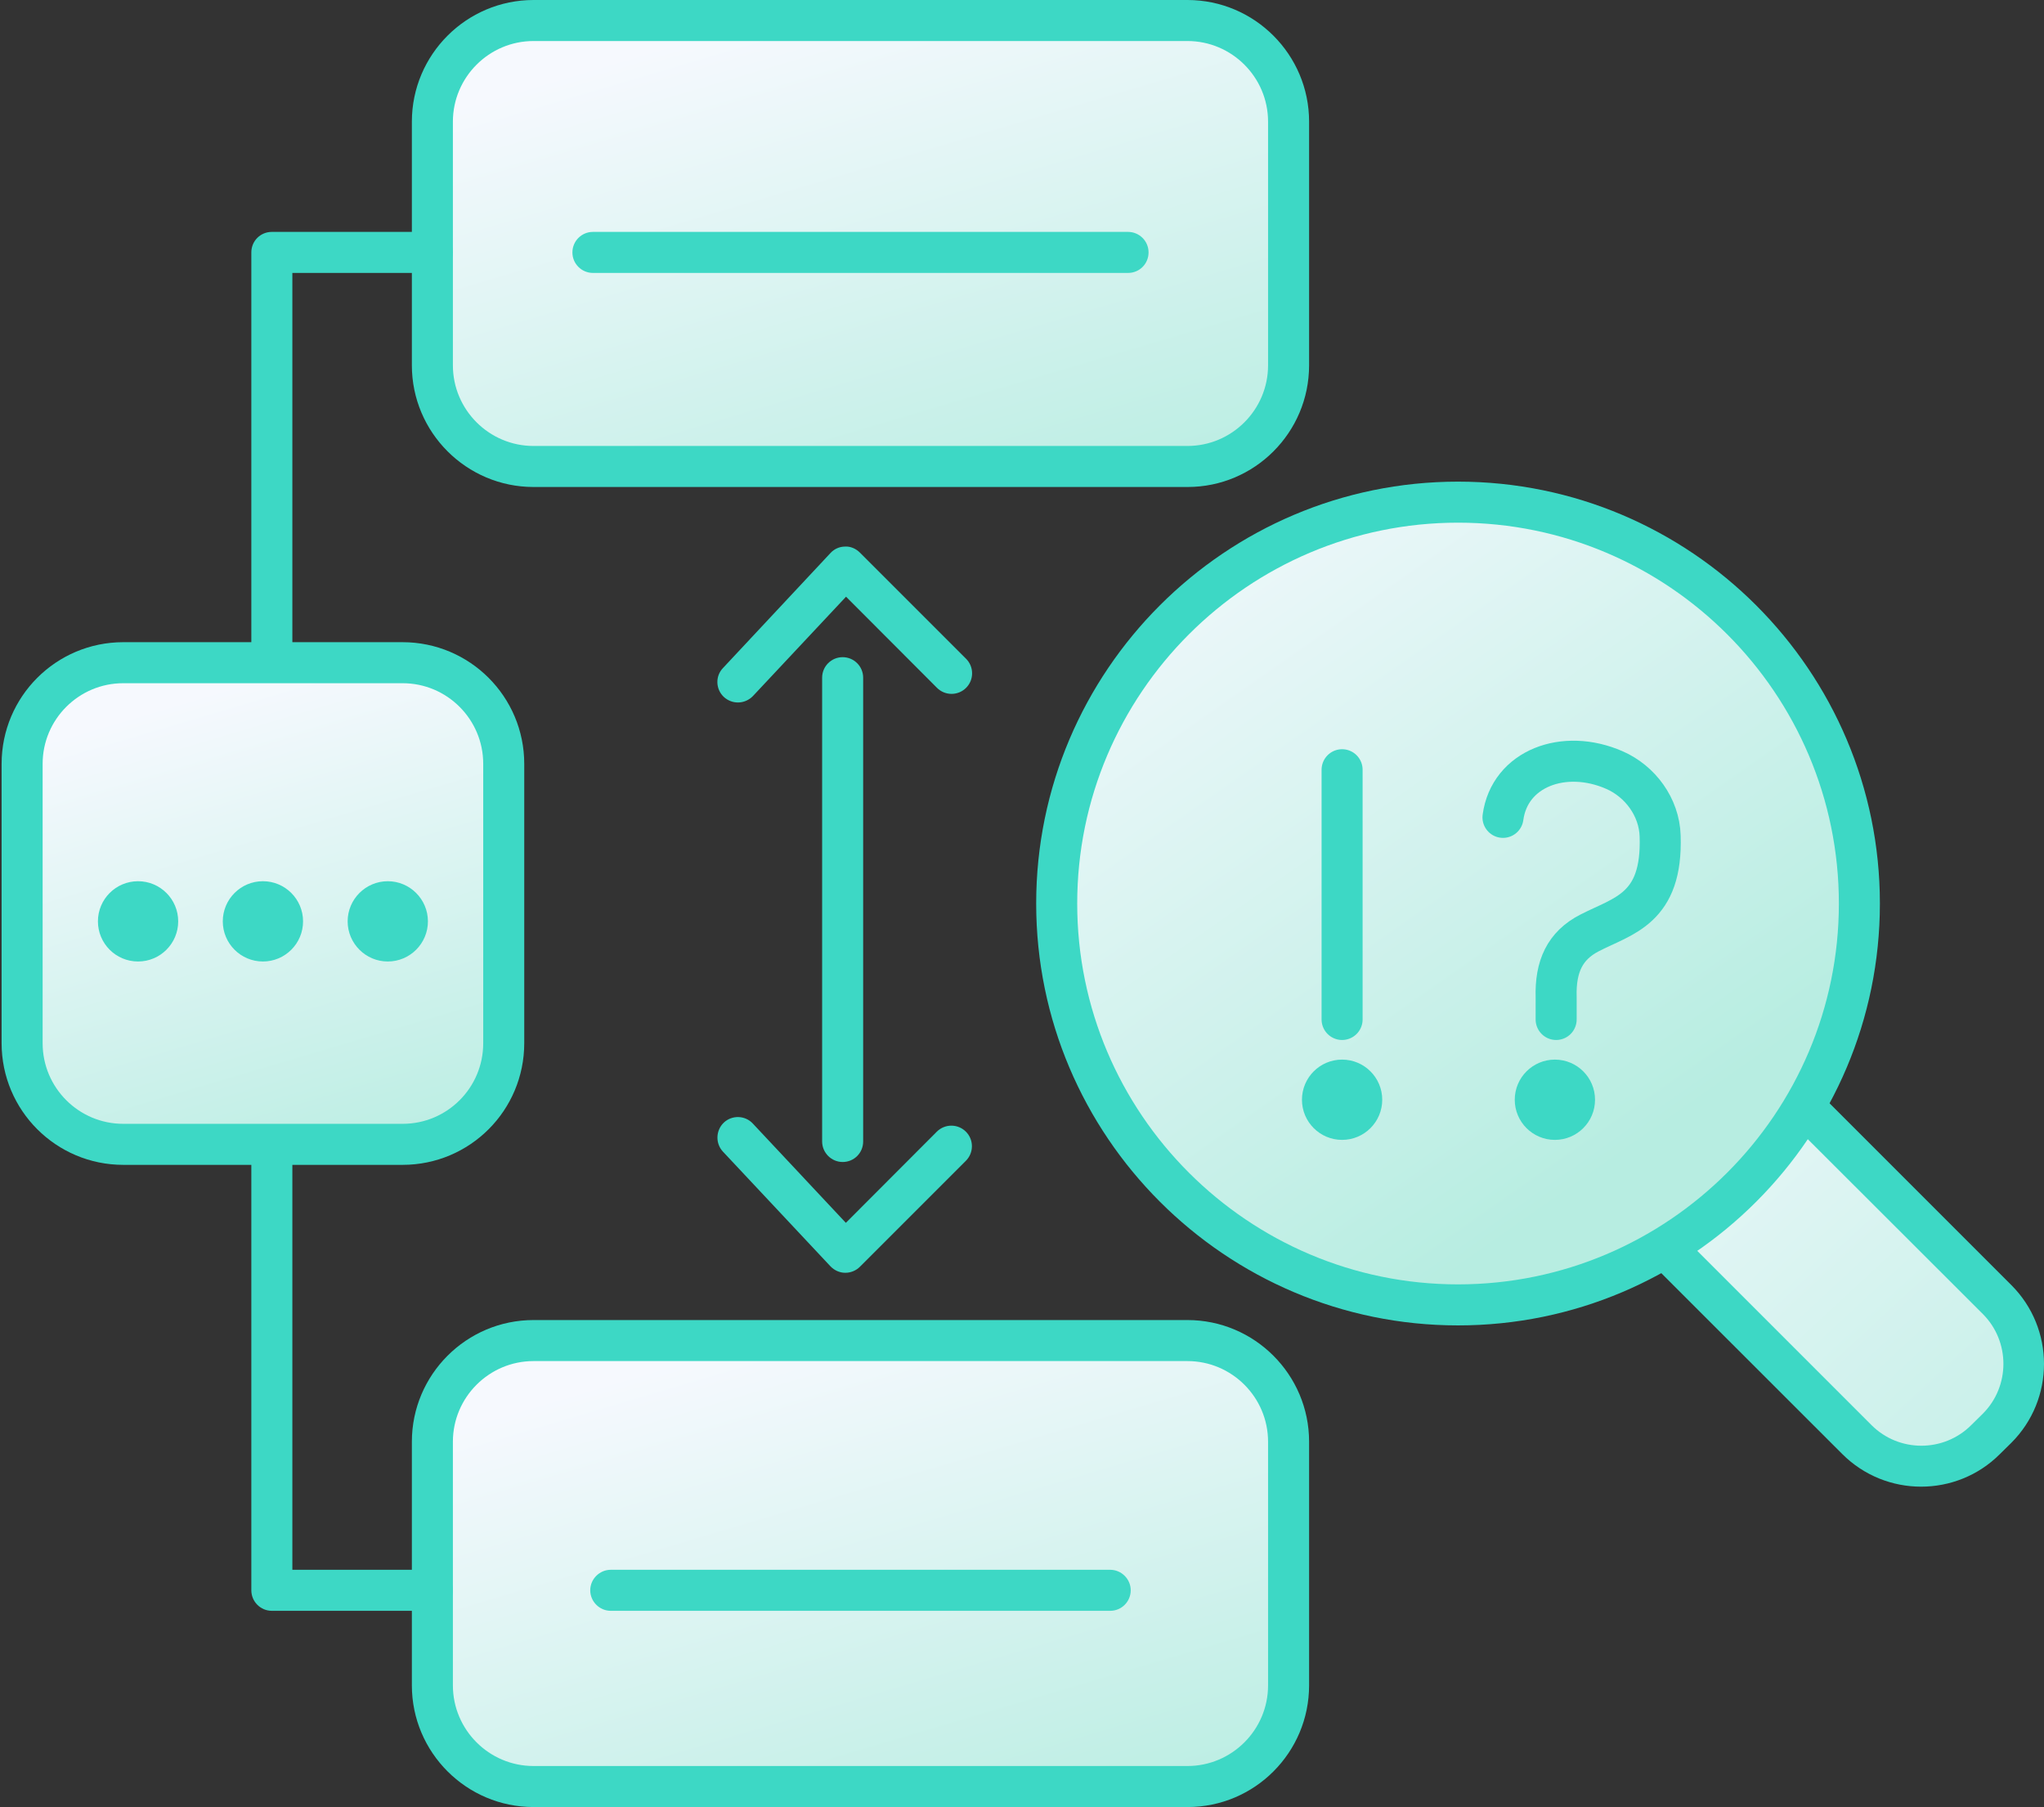
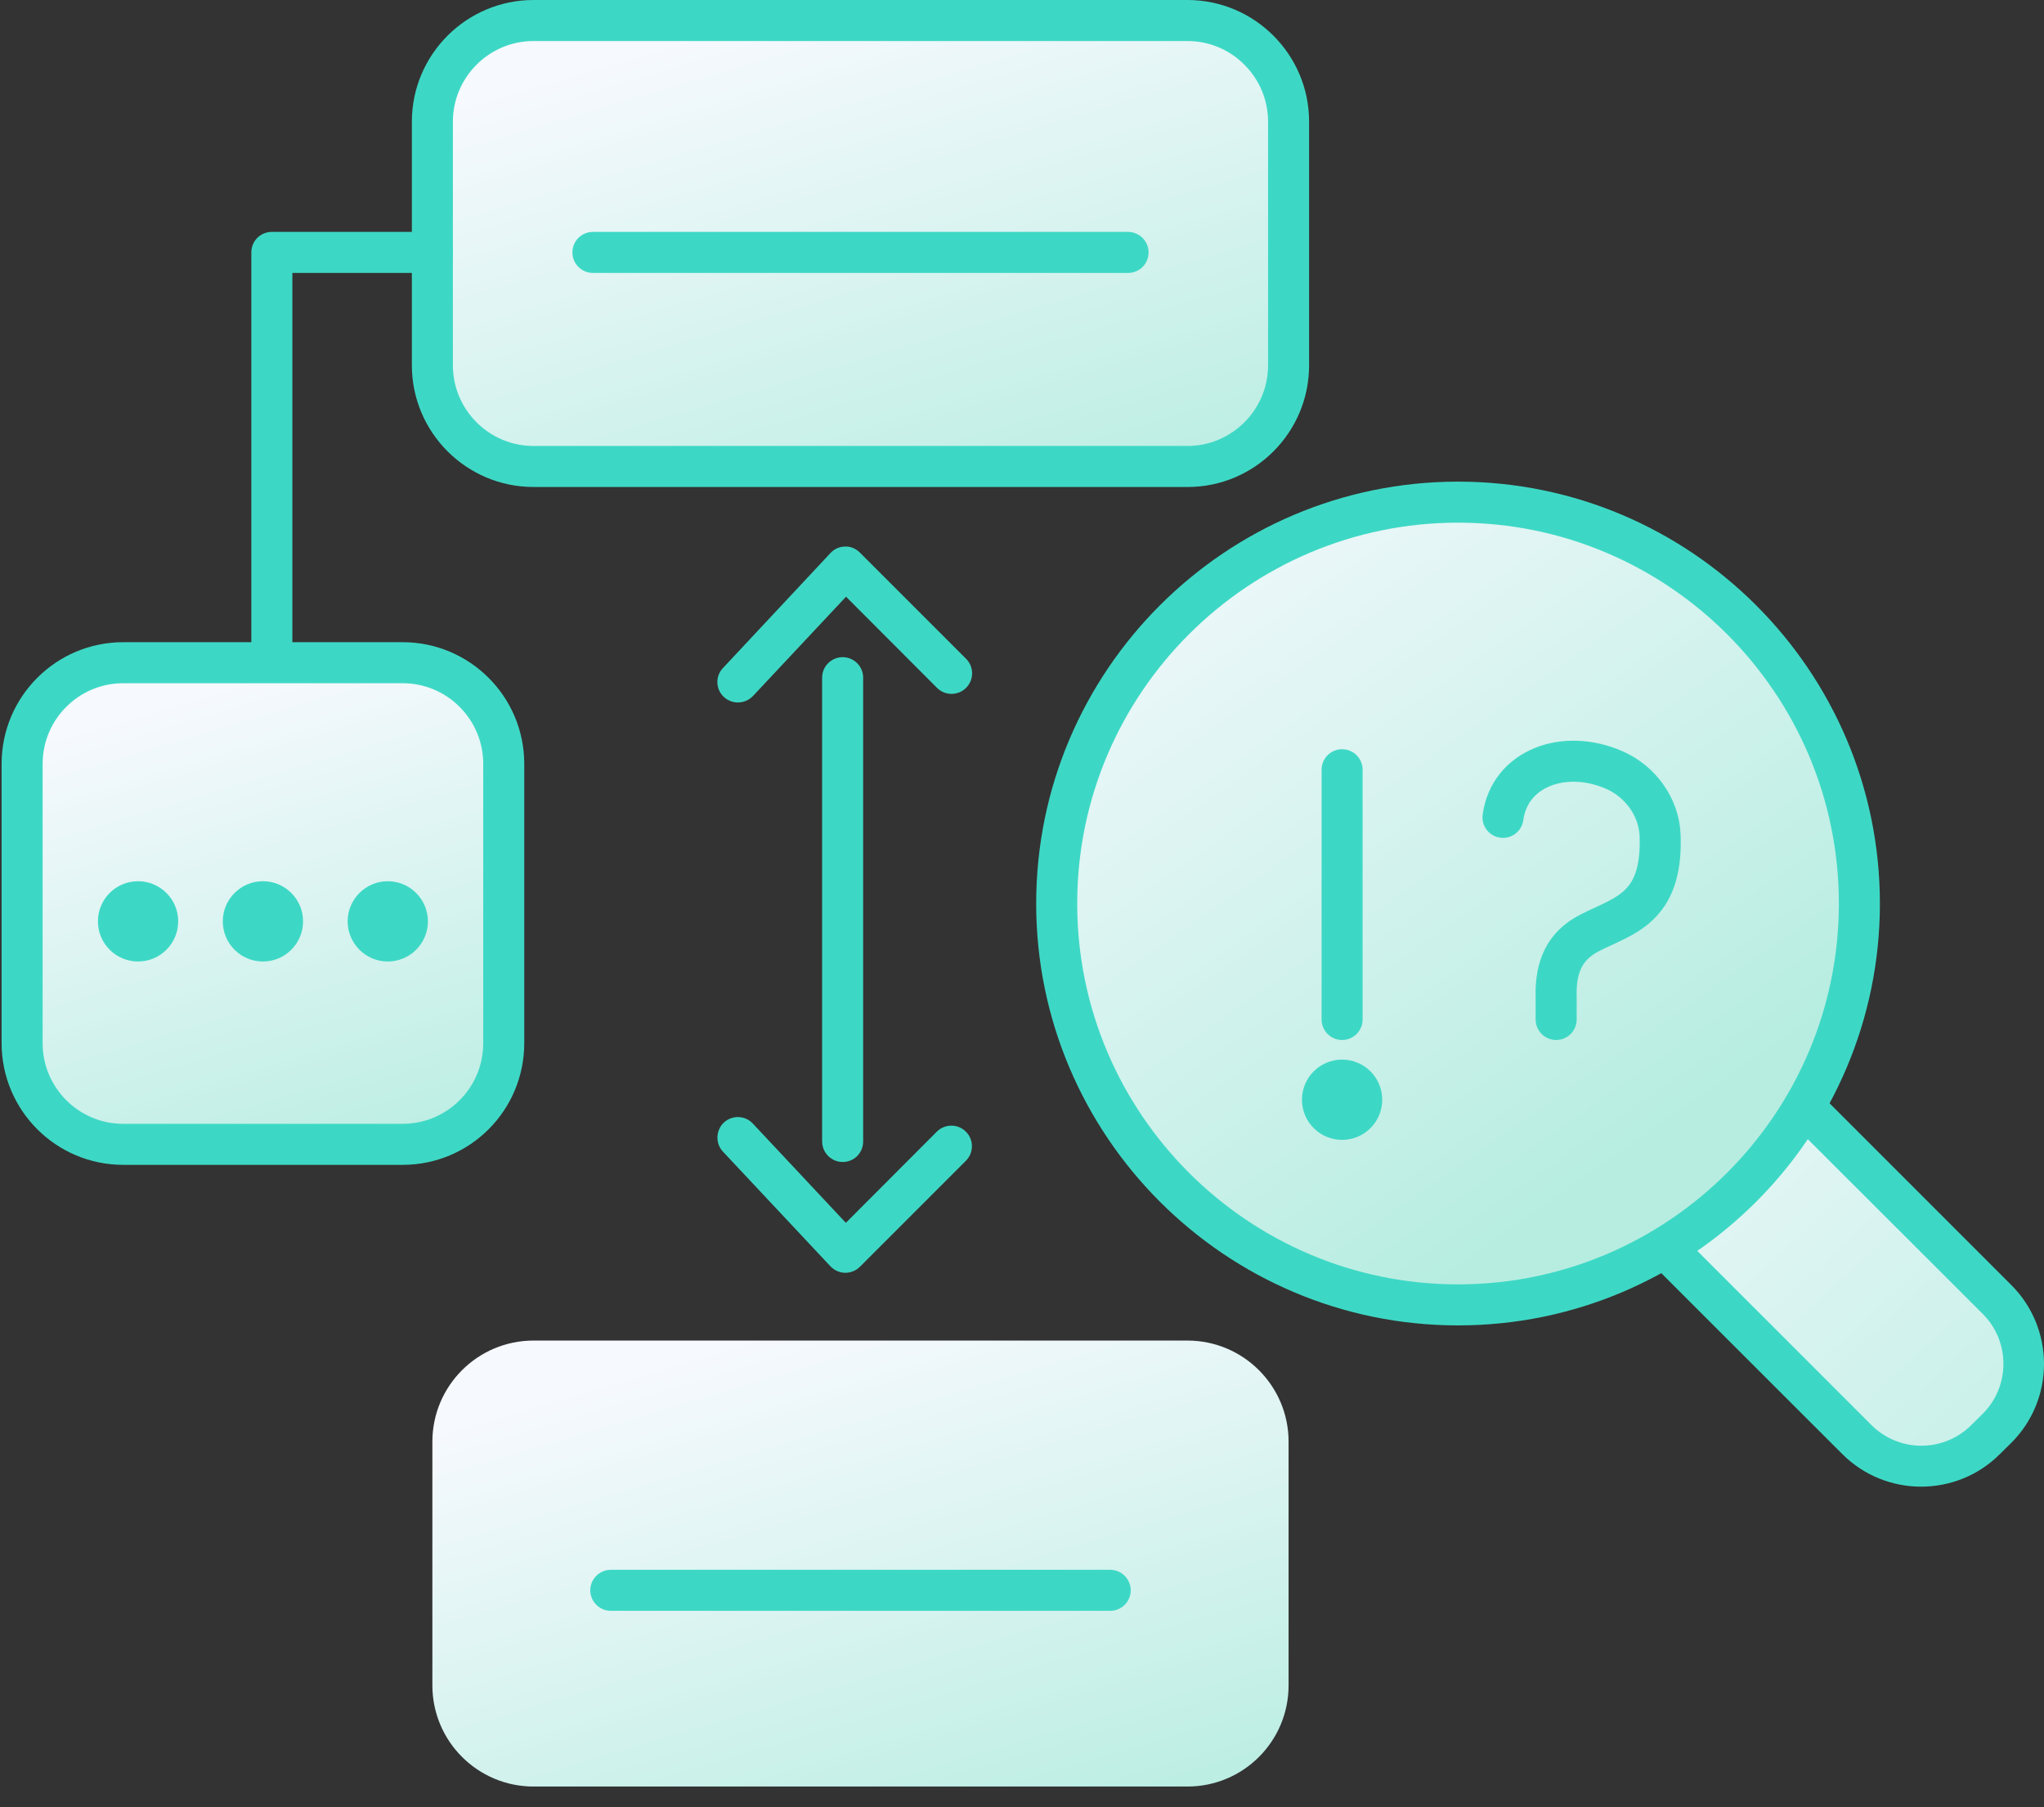
<svg xmlns="http://www.w3.org/2000/svg" version="1.1" id="Layer_1" x="0px" y="0px" viewBox="0 0 114.59 101.3" style="enable-background:new 0 0 114.59 101.3;" xml:space="preserve">
  <rect x="0" y="0" width="114.59" height="101.3" fill="#333333" stroke="none" />
  <style type="text/css">
	.st0{fill:url(#SVGID_1_);}
	.st1{fill:#3DD8C5;}
	.st2{fill:url(#SVGID_2_);}
	.st3{fill:url(#SVGID_3_);stroke:#3DD8C5;stroke-width:2.3;stroke-linecap:round;stroke-miterlimit:10;}
	.st4{fill:url(#SVGID_4_);}
	.st5{fill:url(#SVGID_5_);}
	.st6{fill:none;stroke:#3DD8C5;stroke-width:2.3;stroke-linecap:round;stroke-miterlimit:10;}
</style>
  <linearGradient id="SVGID_1_" gradientUnits="userSpaceOnUse" x1="44.3" y1="0.362" x2="53.895" y2="32.693">
    <stop offset="1.012731e-03" style="stop-color:#F6F9FE" />
    <stop offset="1" style="stop-color:#B7EDE1" />
  </linearGradient>
  <path class="st0" d="M66.57,26.15H29.91c-3.13,0-5.67-2.54-5.67-5.67V6.82c0-3.13,2.54-5.67,5.67-5.67h36.66  c3.13,0,5.67,2.54,5.67,5.67v13.66C72.24,23.61,69.71,26.15,66.57,26.15z" />
  <g>
    <path class="st1" d="M63.24,15.3h-30c-0.63,0-1.15-0.51-1.15-1.15S32.61,13,33.24,13h30c0.63,0,1.15,0.51,1.15,1.15   S63.88,15.3,63.24,15.3z" />
  </g>
  <linearGradient id="SVGID_2_" gradientUnits="userSpaceOnUse" x1="44.3" y1="74.362" x2="53.895" y2="106.692">
    <stop offset="1.012731e-03" style="stop-color:#F6F9FE" />
    <stop offset="1" style="stop-color:#B7EDE1" />
  </linearGradient>
  <path class="st2" d="M66.57,100.15H29.91c-3.13,0-5.67-2.54-5.67-5.67V80.82c0-3.13,2.54-5.67,5.67-5.67h36.66  c3.13,0,5.67,2.54,5.67,5.67v13.66C72.24,97.61,69.71,100.15,66.57,100.15z" />
  <g>
    <path class="st1" d="M62.24,90.3h-28c-0.63,0-1.15-0.52-1.15-1.15S33.61,88,34.24,88h28c0.63,0,1.15,0.52,1.15,1.15   S62.88,90.3,62.24,90.3z" />
  </g>
  <g>
    <path class="st1" d="M47.24,65.14c-0.63,0-1.15-0.52-1.15-1.15v-26c0-0.64,0.52-1.15,1.15-1.15s1.15,0.51,1.15,1.15v26   C48.39,64.63,47.88,65.14,47.24,65.14z" />
  </g>
  <g>
    <path class="st1" d="M15.24,38.3c-0.64,0-1.15-0.52-1.15-1.15v-23c0-0.64,0.51-1.15,1.15-1.15h9c0.63,0,1.15,0.51,1.15,1.15   s-0.52,1.15-1.15,1.15h-7.85v21.85C16.39,37.79,15.88,38.3,15.24,38.3z" />
  </g>
  <g>
-     <path class="st1" d="M24.24,90.3h-9c-0.64,0-1.15-0.52-1.15-1.15v-24c0-0.63,0.51-1.15,1.15-1.15s1.15,0.52,1.15,1.15V88h7.85   c0.63,0,1.15,0.52,1.15,1.15S24.88,90.3,24.24,90.3z" />
-   </g>
+     </g>
  <linearGradient id="SVGID_3_" gradientUnits="userSpaceOnUse" x1="11.259" y1="38.908" x2="19.738" y2="67.477">
    <stop offset="1.012731e-03" style="stop-color:#F6F9FE" />
    <stop offset="1" style="stop-color:#B7EDE1" />
  </linearGradient>
  <path class="st3" d="M22.57,64.15H6.91c-3.13,0-5.67-2.54-5.67-5.67V42.82c0-3.13,2.54-5.67,5.67-5.67h15.66  c3.13,0,5.67,2.54,5.67,5.67v15.66C28.24,61.61,25.71,64.15,22.57,64.15z" />
  <circle class="st1" cx="7.74" cy="51.65" r="2.25" />
  <circle class="st1" cx="14.74" cy="51.65" r="2.25" />
  <path class="st1" d="M21.74,49.4c-1.24,0-2.25,1.01-2.25,2.25s1.01,2.25,2.25,2.25s2.25-1.01,2.25-2.25S22.98,49.4,21.74,49.4z" />
  <g>
    <g>
      <path class="st1" d="M47.4,71.35c-0.01,0-0.01,0-0.02,0c-0.31,0-0.61-0.14-0.82-0.36l-6.03-6.43c-0.43-0.46-0.41-1.19,0.05-1.63    c0.46-0.43,1.19-0.41,1.62,0.05l5.22,5.57l5.1-5.11c0.45-0.45,1.18-0.45,1.63,0s0.45,1.18,0,1.63l-5.95,5.95    C48,71.22,47.7,71.35,47.4,71.35z" />
    </g>
    <g>
      <path class="st1" d="M41.37,39.38c-0.28,0-0.56-0.1-0.79-0.31c-0.46-0.43-0.49-1.16-0.05-1.62L46.56,31    c0.21-0.23,0.51-0.36,0.82-0.36c0.3-0.02,0.61,0.12,0.83,0.34l5.95,5.95c0.45,0.45,0.45,1.18,0,1.63c-0.45,0.45-1.18,0.45-1.63,0    l-5.1-5.11l-5.22,5.57C41.99,39.25,41.68,39.38,41.37,39.38z" />
    </g>
  </g>
  <linearGradient id="SVGID_4_" gradientUnits="userSpaceOnUse" x1="85.33" y1="52.839" x2="121.743" y2="92.258">
    <stop offset="1.012731e-03" style="stop-color:#F6F9FE" />
    <stop offset="1" style="stop-color:#B7EDE1" />
  </linearGradient>
  <path class="st4" d="M88.66,58.05l0.64-0.64c1.98-1.98,5.23-1.98,7.22,0l15.44,15.44c1.98,1.98,1.98,5.23,0,7.22l-0.64,0.64  c-1.98,1.98-5.23,1.98-7.22,0L88.66,65.26C86.67,63.28,86.67,60.03,88.66,58.05z" />
  <g>
    <path class="st1" d="M66.58,27.3H29.91c-3.76,0-6.82-3.06-6.82-6.82V6.82c0-3.76,3.06-6.82,6.82-6.82h36.66   c3.76,0,6.82,3.06,6.82,6.82v13.66C73.39,24.24,70.34,27.3,66.58,27.3z M29.91,2.3c-2.49,0-4.52,2.03-4.52,4.52v13.66   c0,2.49,2.03,4.52,4.52,4.52h36.66c2.49,0,4.52-2.03,4.52-4.52V6.82c0-2.49-2.03-4.52-4.52-4.52H29.91z" />
  </g>
  <g>
-     <path class="st1" d="M66.58,101.3H29.91c-3.76,0-6.82-3.06-6.82-6.82V80.82c0-3.76,3.06-6.82,6.82-6.82h36.66   c3.76,0,6.82,3.06,6.82,6.82v13.66C73.39,98.24,70.34,101.3,66.58,101.3z M29.91,76.3c-2.49,0-4.52,2.03-4.52,4.52v13.66   c0,2.49,2.03,4.52,4.52,4.52h36.66c2.49,0,4.52-2.03,4.52-4.52V80.82c0-2.49-2.03-4.52-4.52-4.52H29.91z" />
-   </g>
+     </g>
  <g>
    <path class="st1" d="M107.7,83.34c-1.6,0-3.2-0.61-4.42-1.83L87.84,66.08c-2.44-2.44-2.44-6.4,0-8.84l0.64-0.64   c2.44-2.44,6.41-2.44,8.84,0l15.44,15.44c2.44,2.44,2.44,6.4,0,8.84l-0.65,0.64C110.9,82.73,109.3,83.34,107.7,83.34z M92.91,57.06   c-1.01,0-2.02,0.39-2.79,1.16l-0.64,0.64c-1.54,1.54-1.54,4.05,0,5.59l15.44,15.44c1.54,1.54,4.05,1.54,5.59,0l0.65-0.64   c1.54-1.54,1.54-4.05,0-5.59L95.7,58.22C94.93,57.44,93.92,57.06,92.91,57.06z" />
  </g>
  <linearGradient id="SVGID_5_" gradientUnits="userSpaceOnUse" x1="64.115" y1="25.466" x2="91.482" y2="64.561">
    <stop offset="1.012731e-03" style="stop-color:#F6F9FE" />
    <stop offset="1" style="stop-color:#B7EDE1" />
  </linearGradient>
  <circle class="st5" cx="81.74" cy="50.65" r="22.5" />
  <g>
    <path class="st1" d="M81.74,74.3c-13.04,0-23.65-10.61-23.65-23.65C58.09,37.61,68.7,27,81.74,27s23.65,10.61,23.65,23.65   C105.39,63.69,94.79,74.3,81.74,74.3z M81.74,29.3c-11.77,0-21.35,9.58-21.35,21.35S69.97,72,81.74,72s21.35-9.58,21.35-21.35   S93.52,29.3,81.74,29.3z" />
  </g>
  <path class="st6" d="M84.26,45.82c0.37-2.74,3.42-3.89,6.25-2.65c1.44,0.63,2.51,2.07,2.56,3.69c0.14,4.1-2.06,4.46-3.96,5.44  c-1.38,0.71-1.92,1.88-1.87,3.6v1.25" />
  <line class="st6" x1="75.24" y1="43.15" x2="75.24" y2="57.15" />
  <circle class="st1" cx="75.24" cy="61.65" r="2.25" />
-   <circle class="st1" cx="87.17" cy="61.65" r="2.25" />
</svg>